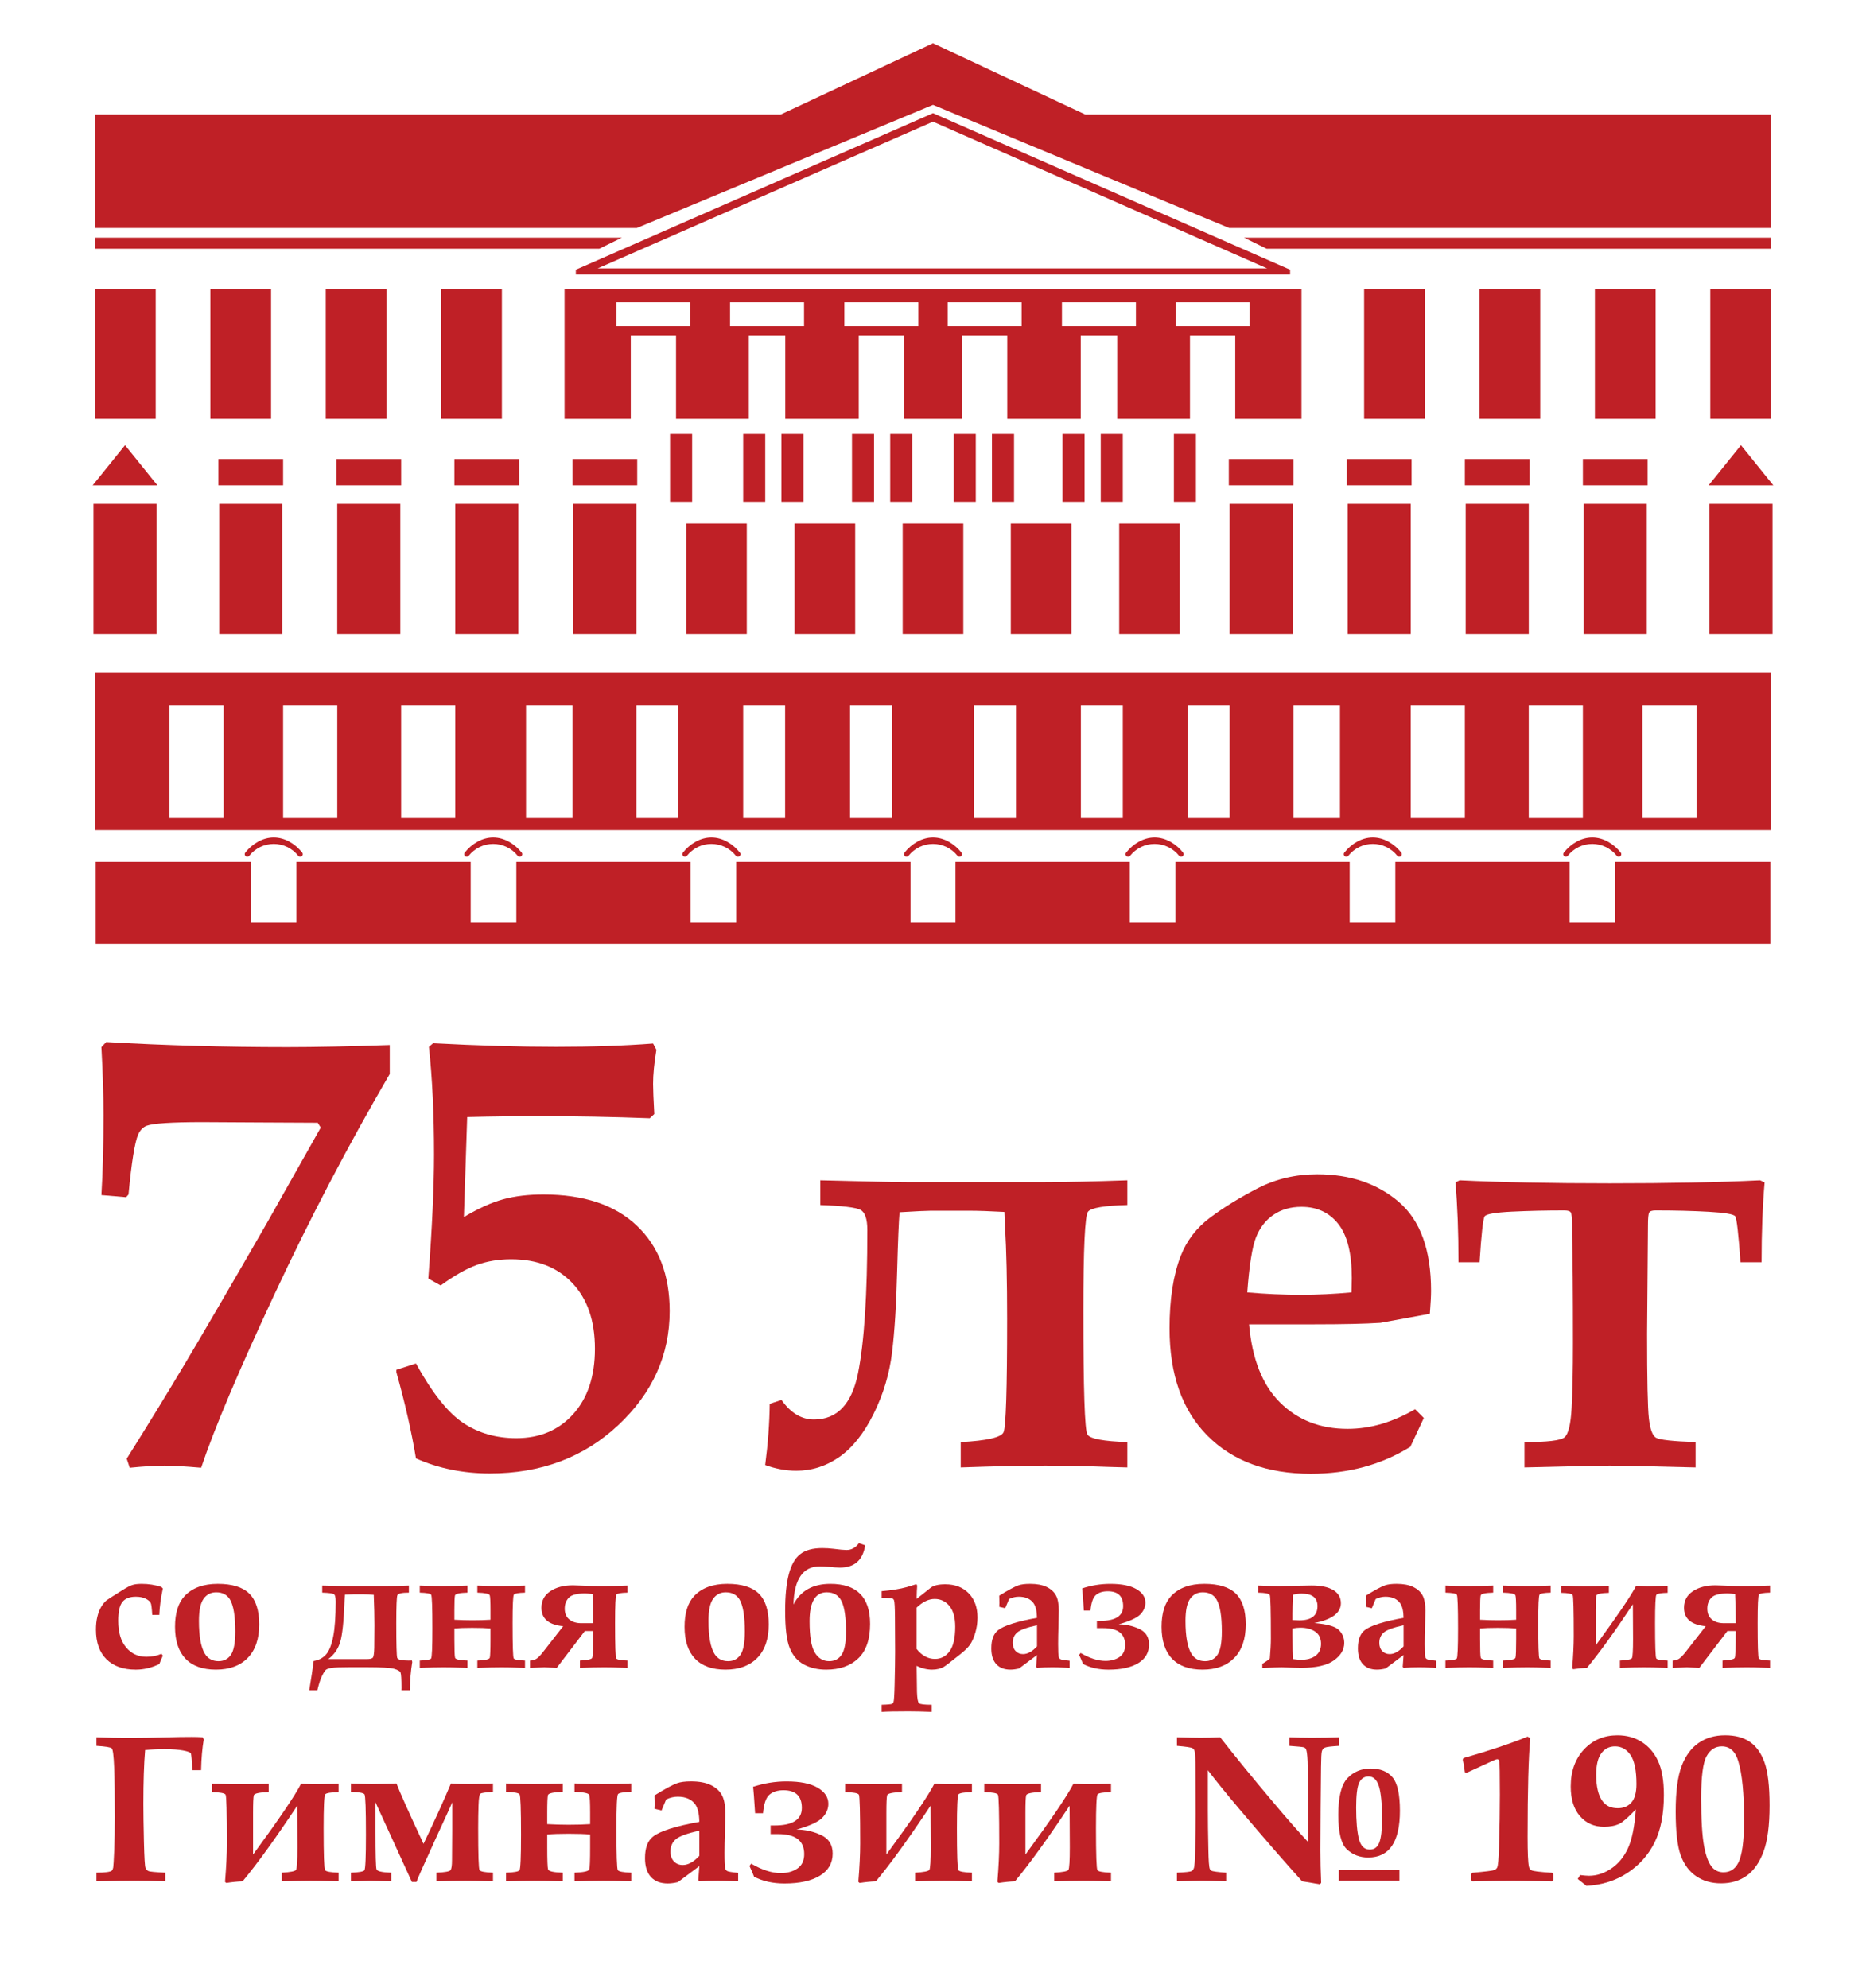
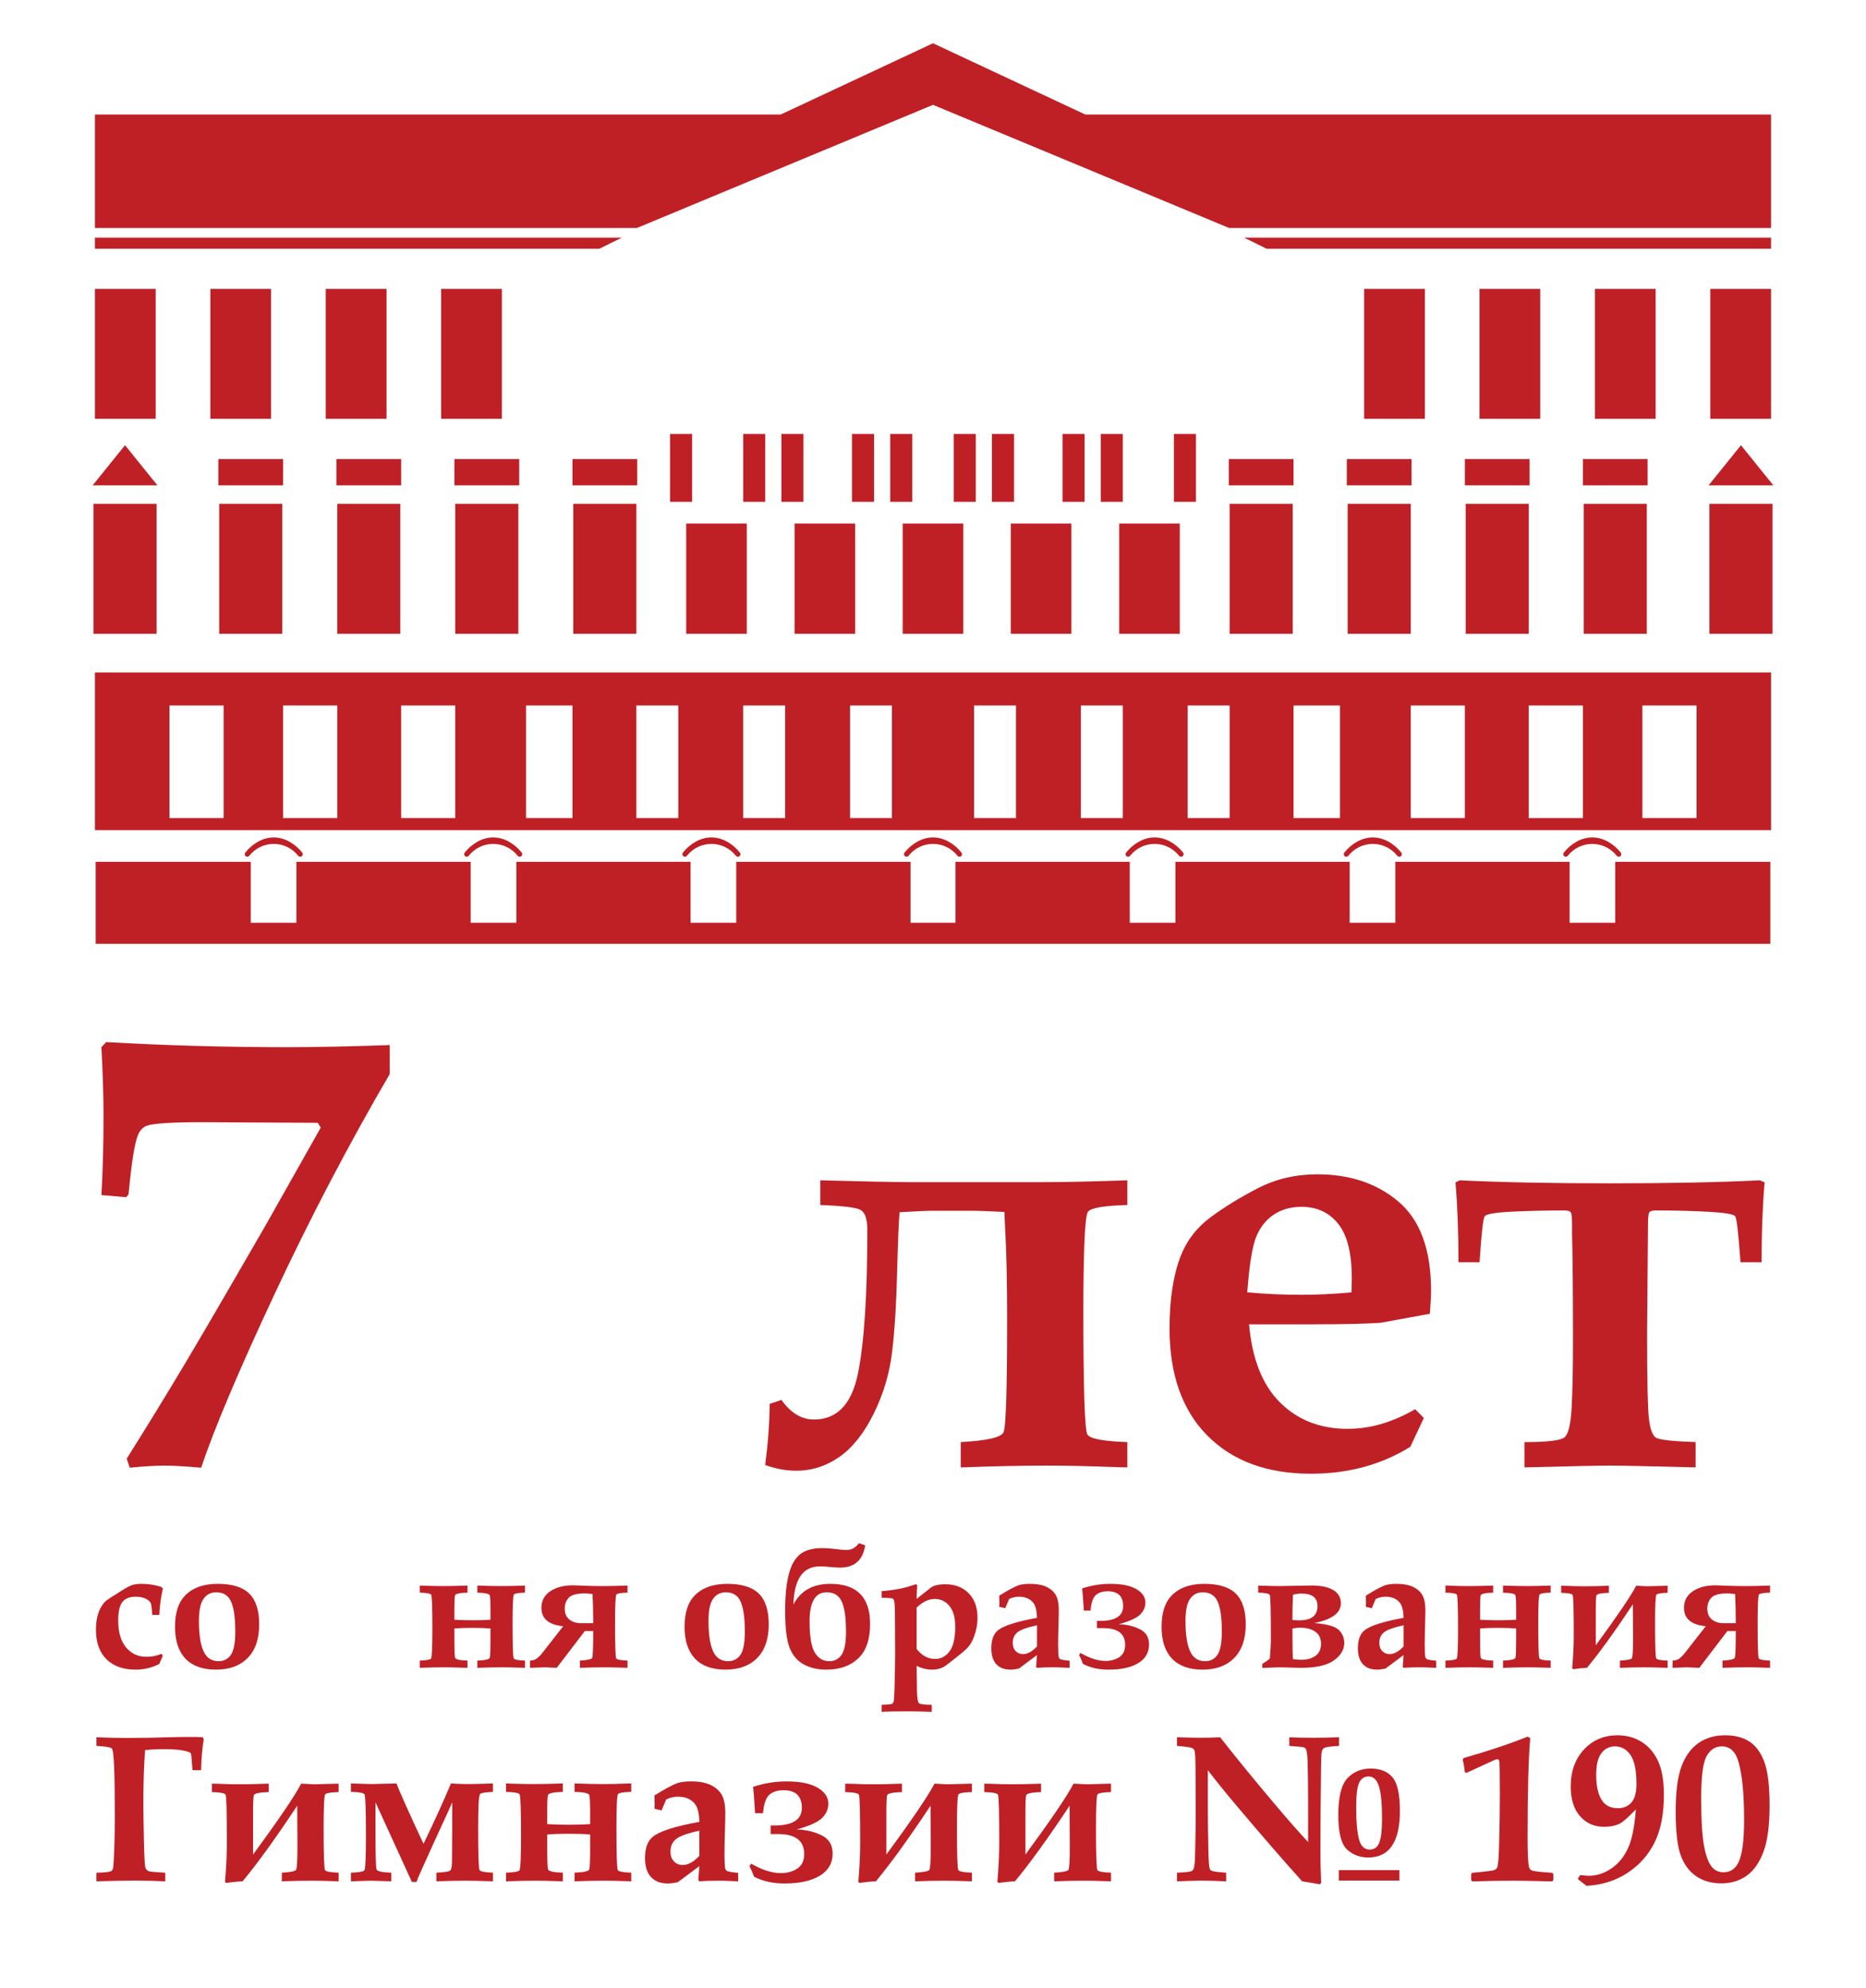
<svg xmlns="http://www.w3.org/2000/svg" version="1.1" id="Слой_1" x="0px" y="0px" width="350px" height="373.004px" viewBox="0 0 350 373.004" enable-background="new 0 0 350 373.004" xml:space="preserve">
  <g>
    <path fill="#BF2026" d="M73.104,196.061v5.429c-7.762,13.309-14.976,27.099-21.645,41.37c-6.668,14.269-11.246,25.1-13.733,32.49   c-3.052-0.264-5.332-0.396-6.838-0.396c-1.695,0-3.881,0.132-6.556,0.396l-0.565-1.695c3.88-6.179,7.507-12.094,10.879-17.746   c3.372-5.65,8.485-14.429,15.343-26.334l10.172-18.028l-0.565-0.904l-11.473-0.057l-10.115-0.057   c-5.803,0-9.307,0.226-10.512,0.678c-0.678,0.264-1.207,0.811-1.583,1.638c-0.641,1.47-1.243,5.219-1.808,11.247l-0.452,0.507   l-4.635-0.395c0.264-4.258,0.396-9.269,0.396-15.033c0-3.692-0.132-7.93-0.396-12.715l0.904-0.96   c11.001,0.641,22.323,0.96,33.965,0.96C59.201,196.456,65.606,196.324,73.104,196.061z" />
-     <path fill="#BF2026" d="M74.347,257.435v-0.453l3.673-1.187c3.052,5.538,6.009,9.26,8.873,11.161   c2.863,1.903,6.178,2.854,9.946,2.854c4.408,0,7.969-1.506,10.682-4.521c2.712-3.014,4.068-7.102,4.068-12.264   c0-5.236-1.413-9.343-4.238-12.319c-2.826-2.976-6.65-4.464-11.473-4.464c-2.298,0-4.427,0.349-6.386,1.045   c-1.96,0.697-4.238,1.987-6.838,3.871l-2.317-1.299c0.715-9.457,1.074-17.199,1.074-23.228c0-7.572-0.321-14.316-0.96-20.231   l0.791-0.678c8.364,0.452,16.068,0.678,23.114,0.678c6.744,0,12.791-0.207,18.141-0.622l0.622,1.187   c-0.416,2.486-0.622,4.615-0.622,6.386c0,1.018,0.075,2.902,0.227,5.652l-0.848,0.792c-6.933-0.264-13.809-0.396-20.627-0.396   c-4.559,0-9.099,0.056-13.62,0.169l-0.621,18.762c2.712-1.619,5.171-2.731,7.375-3.334c2.205-0.603,4.719-0.904,7.544-0.904   c7.573,0,13.412,1.949,17.52,5.849c4.106,3.9,6.16,9.24,6.16,16.023c0,8.25-3.222,15.391-9.664,21.417   c-6.443,6.029-14.467,9.043-24.075,9.043c-2.486,0-4.888-0.236-7.205-0.707c-2.317-0.472-4.531-1.177-6.64-2.119   C77.191,268.587,75.966,263.199,74.347,257.435z" />
    <path fill="#BF2026" d="M143.524,274.84c0.527-4.03,0.81-7.855,0.848-11.473l2.204-0.734c1.733,2.449,3.767,3.674,6.104,3.674   c4.332,0,7.082-2.886,8.25-8.659c1.167-5.772,1.752-14.733,1.752-26.882c0-2.075-0.431-3.337-1.292-3.791   c-0.861-0.453-3.369-0.754-7.524-0.905v-4.635c8.657,0.226,14.058,0.339,16.203,0.339h25.971c3.839,0,8.977-0.113,15.413-0.339   v4.635c-4.333,0.112-6.792,0.527-7.375,1.245c-0.584,0.716-0.875,6.959-0.875,18.729c0,14.6,0.253,22.295,0.762,23.087   c0.509,0.793,3.004,1.265,7.488,1.415v4.748c-0.151,0-1.319-0.033-3.504-0.098c-4.333-0.162-8.308-0.242-11.924-0.242   c-4.145,0-9.419,0.112-15.824,0.34v-4.748c4.897-0.263,7.573-0.876,8.025-1.837c0.452-0.961,0.678-8.053,0.678-21.277   c0-7.158-0.132-12.941-0.396-17.35l-0.113-2.712c-2.713-0.15-4.916-0.226-6.612-0.226h-7.177c-0.792,0-2.75,0.095-5.877,0.283   c-0.151,1.696-0.302,5.332-0.453,10.907c-0.151,6.293-0.471,11.435-0.96,15.428c-0.49,3.995-1.639,7.818-3.448,11.473   c-1.808,3.655-3.947,6.349-6.414,8.081c-2.468,1.732-5.171,2.601-8.11,2.601C147.424,275.915,145.483,275.556,143.524,274.84z" />
    <path fill="#BF2026" d="M265.431,264.375l1.632,1.645l-2.532,5.408c-2.713,1.685-5.625,2.947-8.733,3.789   c-3.109,0.842-6.417,1.264-9.92,1.264c-8.216,0-14.687-2.386-19.417-7.156s-7.094-11.475-7.094-20.111   c0-5.468,0.697-9.994,2.091-13.578c1.13-2.903,2.985-5.316,5.567-7.24c2.58-1.923,5.557-3.753,8.929-5.488   c3.372-1.734,7.074-2.602,11.104-2.602c6.179,0,11.285,1.729,15.315,5.183c4.032,3.454,6.047,9.013,6.047,16.678   c0,0.944-0.076,2.379-0.226,4.304l-9.254,1.696c-2.858,0.189-6.995,0.282-12.412,0.282h-12.243   c0.565,6.499,2.505,11.393,5.822,14.679c3.317,3.288,7.538,4.932,12.663,4.932c2.146,0,4.276-0.312,6.386-0.936   S263.358,265.584,265.431,264.375z M233.946,242.458c3.391,0.302,6.782,0.452,10.173,0.452c2.975,0,6.104-0.15,9.381-0.452   l0.056-2.667c0-4.649-0.848-8.042-2.542-10.179c-1.696-2.136-3.994-3.204-6.895-3.204c-2.035,0-3.787,0.501-5.256,1.502   c-1.47,1.003-2.563,2.411-3.278,4.227C234.869,233.952,234.322,237.392,233.946,242.458z" />
    <path fill="#BF2026" d="M330.414,236.807h-3.955c-0.377-5.35-0.707-8.223-0.99-8.618c-0.281-0.396-1.93-0.679-4.943-0.848   c-3.016-0.17-6.35-0.254-10.004-0.254c-0.641,0-1.037,0.132-1.186,0.395c-0.152,0.264-0.229,1.037-0.229,2.317l-0.168,20.458   c0,8.553,0.113,13.836,0.34,15.853c0.229,2.016,0.674,3.221,1.338,3.616s3.137,0.669,7.422,0.819v4.748   c-8.773-0.228-14.123-0.34-16.051-0.34c-2.004,0-7.354,0.112-16.049,0.34v-4.748c4.256,0,6.752-0.292,7.487-0.876   c0.736-0.584,1.188-2.421,1.357-5.51s0.254-7.14,0.254-12.15c0-9.833-0.057-16.558-0.17-20.176v-2.034   c0-1.28-0.076-2.054-0.225-2.317c-0.152-0.263-0.549-0.395-1.188-0.395c-3.466,0-6.754,0.075-9.862,0.226   c-3.109,0.152-4.813,0.443-5.114,0.876c-0.302,0.433-0.621,3.306-0.96,8.618h-3.956c0-5.614-0.19-10.605-0.566-14.977l0.793-0.396   c7.769,0.377,17.158,0.565,28.171,0.565c11.162,0,20.551-0.188,28.17-0.565l0.85,0.396   C330.602,226.202,330.414,231.193,330.414,236.807z" />
  </g>
  <g>
    <path fill="#BF2026" d="M29.88,302.968h-1.327c-0.077-1.286-0.168-2.025-0.277-2.22c-0.141-0.301-0.457-0.577-0.949-0.826   c-0.492-0.247-1.112-0.371-1.858-0.371c-1.147,0-1.984,0.326-2.509,0.982c-0.525,0.654-0.787,1.832-0.787,3.531   c0,2.155,0.491,3.82,1.474,4.994c0.983,1.175,2.246,1.763,3.791,1.763c0.562,0,1.076-0.049,1.547-0.146   c0.469-0.098,0.898-0.238,1.287-0.423l0.273,0.357c-0.236,0.516-0.455,1.037-0.659,1.563c-0.712,0.354-1.438,0.62-2.179,0.796   c-0.739,0.177-1.488,0.266-2.243,0.266c-2.355,0-4.188-0.651-5.501-1.953c-1.312-1.303-1.968-3.153-1.968-5.552   c0-0.887,0.086-1.688,0.259-2.406c0.173-0.72,0.407-1.33,0.704-1.833c0.297-0.502,0.623-0.91,0.979-1.224   c0.216-0.173,1.145-0.771,2.786-1.799c0.96-0.605,1.659-0.979,2.097-1.118c0.438-0.141,1.022-0.211,1.757-0.211   c0.648,0,1.279,0.049,1.895,0.146c0.616,0.097,1.215,0.243,1.798,0.437l0.275,0.292C30.155,299.815,29.934,301.466,29.88,302.968z" />
    <path fill="#BF2026" d="M32.827,305.194c0-2.561,0.6-4.485,1.798-5.771c1.436-1.524,3.509-2.285,6.218-2.285   c2.699,0,4.669,0.61,5.911,1.831c1.241,1.221,1.862,3.151,1.862,5.787c0,2.712-0.716,4.804-2.146,6.273   c-1.431,1.47-3.42,2.204-5.968,2.204c-2.505,0-4.41-0.686-5.716-2.059C33.48,309.803,32.827,307.81,32.827,305.194z    M37.313,304.082c0,2.88,0.367,4.931,1.102,6.153c0.572,0.941,1.431,1.412,2.574,1.412c1.004,0,1.779-0.4,2.324-1.202   c0.545-0.8,0.817-2.256,0.817-4.366c0-2.9-0.335-4.908-1.004-6.023c-0.55-0.886-1.408-1.331-2.574-1.331   c-1.004,0-1.795,0.406-2.372,1.219C37.602,300.753,37.313,302.133,37.313,304.082z" />
-     <path fill="#BF2026" d="M75.287,317.088l0.016-0.388c0-1.675-0.059-2.649-0.178-2.924c-0.118-0.276-0.531-0.51-1.237-0.705   c-0.707-0.193-2.402-0.291-5.088-0.291h-3.3c-1.672,0-2.77,0.042-3.292,0.13c-0.523,0.086-0.874,0.197-1.052,0.331   c-0.179,0.135-0.421,0.509-0.729,1.118c-0.307,0.609-0.606,1.519-0.897,2.729h-1.522c0.399-2.429,0.675-4.254,0.826-5.474   c0.95-0.151,1.719-0.554,2.309-1.208c0.588-0.653,1.038-1.774,1.352-3.364c0.313-1.59,0.47-3.783,0.47-6.583   c0-0.788-0.115-1.255-0.347-1.396c-0.23-0.14-0.957-0.231-2.18-0.274v-1.328c2.48,0.065,4.028,0.097,4.643,0.097h7.199   c1.101,0,2.572-0.031,4.416-0.097v1.328c-1.295,0-2.013,0.156-2.153,0.471c-0.141,0.313-0.211,2.069-0.211,5.27   c0,3.998,0.06,6.166,0.179,6.502c0.118,0.334,0.842,0.502,2.17,0.502c0.151,0,0.345-0.005,0.583-0.017l0.064,0.292   c-0.27,1.63-0.421,3.39-0.453,5.279H75.287z M61.571,311.258h7.222c0.562,0,0.932-0.08,1.109-0.243   c0.179-0.162,0.278-0.801,0.3-1.918s0.032-2.514,0.032-4.187c0-1.674-0.043-3.578-0.13-5.716c-0.593-0.065-1.23-0.098-1.91-0.098   h-1.846c-0.734,0.032-1.28,0.049-1.636,0.049c-0.044,0.356-0.076,0.81-0.098,1.36c-0.129,3.638-0.392,6.132-0.785,7.48   C63.436,309.337,62.683,310.427,61.571,311.258z" />
    <path fill="#BF2026" d="M85.229,305.51v1.976c0,2.04,0.044,3.214,0.13,3.521s0.863,0.483,2.332,0.526v1.36   c-0.011,0-0.34-0.01-0.988-0.027c-1.284-0.046-2.467-0.07-3.546-0.07c-1.068,0-2.542,0.033-4.421,0.098v-1.36   c1.252-0.043,1.959-0.171,2.121-0.381c0.162-0.211,0.243-2.084,0.243-5.619c0-4.01-0.075-6.128-0.227-6.355   c-0.151-0.227-0.864-0.356-2.138-0.389v-1.328c0.032,0,0.361,0.011,0.988,0.032c1.22,0.044,2.364,0.064,3.433,0.064   c1.241,0,2.753-0.031,4.534-0.097v1.328c-1.49,0.043-2.272,0.217-2.348,0.52c-0.076,0.303-0.114,1.235-0.114,2.794v1.771   c1.134,0.065,2.252,0.098,3.353,0.098c1.35,0,2.488-0.032,3.417-0.098v-1.771c0-1.592-0.046-2.531-0.138-2.818   s-0.867-0.452-2.324-0.495v-1.328c1.778,0.065,3.287,0.097,4.526,0.097c1.109,0,2.581-0.031,4.413-0.097v1.328   c-1.223,0.032-1.917,0.151-2.083,0.356s-0.249,1.994-0.249,5.367c0,4.183,0.072,6.389,0.217,6.616   c0.145,0.227,0.851,0.361,2.115,0.404v1.36c-0.033,0-0.361-0.01-0.986-0.027c-1.25-0.046-2.393-0.07-3.427-0.07   c-1.175,0-2.684,0.033-4.526,0.098v-1.36c1.469-0.054,2.246-0.232,2.332-0.534c0.086-0.303,0.13-1.474,0.13-3.514v-1.976   c-0.853-0.075-1.997-0.114-3.434-0.114C87.173,305.396,86.061,305.435,85.229,305.51z" />
    <path fill="#BF2026" d="M109.692,305.995l-5.265,6.899c-0.012,0-0.228-0.01-0.649-0.027c-0.79-0.046-1.347-0.07-1.671-0.07   l-2.691,0.098v-1.36c0.485-0.01,0.898-0.131,1.238-0.364c0.34-0.232,0.748-0.655,1.223-1.271l3.757-4.811   c-2.721-0.26-4.08-1.414-4.08-3.465c0-1.328,0.555-2.361,1.665-3.101c1.111-0.74,2.524-1.11,4.239-1.11   c0.173,0,1.257,0.038,3.252,0.114c0.355,0.021,1.213,0.031,2.572,0.031c1.11,0,2.583-0.031,4.416-0.097v1.328   c-1.223,0.032-1.917,0.151-2.083,0.356s-0.249,1.994-0.249,5.367c0,4.183,0.072,6.389,0.217,6.616   c0.146,0.227,0.85,0.361,2.115,0.404v1.36c-0.032,0-0.36-0.01-0.984-0.027c-1.248-0.046-2.388-0.07-3.42-0.07   c-1.173,0-2.68,0.033-4.519,0.098v-1.36c1.393-0.075,2.156-0.239,2.292-0.493c0.135-0.254,0.202-1.937,0.202-5.046H109.692z    M111.27,304.522c-0.011-2.386-0.055-4.21-0.13-5.474c-0.715-0.075-1.187-0.113-1.413-0.113c-1.517,0-2.529,0.268-3.037,0.802   c-0.51,0.534-0.764,1.218-0.764,2.048c0,0.887,0.284,1.563,0.853,2.033s1.318,0.704,2.249,0.704H111.27z" />
    <path fill="#BF2026" d="M128.402,305.194c0-2.561,0.599-4.485,1.797-5.771c1.437-1.524,3.509-2.285,6.219-2.285   c2.699,0,4.669,0.61,5.911,1.831c1.241,1.221,1.862,3.151,1.862,5.787c0,2.712-0.716,4.804-2.146,6.273   c-1.431,1.47-3.42,2.204-5.968,2.204c-2.505,0-4.41-0.686-5.716-2.059C129.056,309.803,128.402,307.81,128.402,305.194z    M132.889,304.082c0,2.88,0.366,4.931,1.101,6.153c0.572,0.941,1.43,1.412,2.575,1.412c1.004,0,1.778-0.4,2.323-1.202   c0.545-0.8,0.818-2.256,0.818-4.366c0-2.9-0.335-4.908-1.005-6.023c-0.551-0.886-1.409-1.331-2.574-1.331   c-1.004,0-1.795,0.406-2.372,1.219C133.177,300.753,132.889,302.133,132.889,304.082z" />
    <path fill="#BF2026" d="M161.113,289.51l1.166,0.404c-0.432,2.786-2.008,4.179-4.729,4.179c-0.507,0-1.236-0.049-2.186-0.146   c-0.573-0.054-1.107-0.08-1.604-0.08c-3.152,0-4.799,2.382-4.939,7.146c1.339-2.583,3.649-3.874,6.932-3.874   c4.966,0,7.448,2.507,7.448,7.521c0,2.907-0.742,5.064-2.227,6.468c-1.484,1.405-3.484,2.107-6,2.107   c-1.587,0-2.981-0.321-4.186-0.964s-2.092-1.672-2.664-3.087c-0.572-1.416-0.858-3.733-0.858-6.953   c0-2.819,0.224-5.101,0.672-6.846c0.447-1.744,1.153-3.007,2.119-3.784c0.965-0.777,2.353-1.167,4.165-1.167   c0.689,0,1.391,0.043,2.103,0.13c1.175,0.151,1.994,0.227,2.458,0.227C159.701,290.79,160.478,290.364,161.113,289.51z    M155.073,298.724c-2.148,0-3.223,1.813-3.223,5.438c0,2.836,0.326,4.792,0.979,5.868c0.653,1.078,1.552,1.616,2.696,1.616   c1.025,0,1.809-0.411,2.349-1.233c0.539-0.822,0.81-2.256,0.81-4.302c0-2.598-0.267-4.479-0.802-5.642   C157.349,299.306,156.412,298.724,155.073,298.724z" />
    <path fill="#BF2026" d="M165.372,299.761v-1.247c1.896-0.163,3.463-0.417,4.701-0.762l1.729-0.533c0.151,0,0.227,0.126,0.227,0.376   c0,0.211-0.019,0.505-0.056,0.882l-0.042,1.479l2.623-2.073c0.551-0.441,1.469-0.663,2.753-0.663c1.825,0,3.288,0.564,4.39,1.693   c1.101,1.129,1.651,2.65,1.651,4.563c0,0.963-0.138,1.908-0.413,2.838s-0.603,1.669-0.979,2.221   c-0.378,0.551-1.042,1.193-1.992,1.929c-1.63,1.308-2.602,2.053-2.914,2.237c-0.615,0.356-1.355,0.534-2.219,0.534   c-0.486,0-0.973-0.06-1.458-0.177s-0.966-0.294-1.441-0.529l0.065,4.924c0.042,1.184,0.167,1.875,0.372,2.075   c0.205,0.198,1.004,0.298,2.396,0.298v1.327c-1.673-0.063-3.131-0.097-4.372-0.097c-2.375,0-4.049,0.033-5.021,0.097v-1.327   c1.145-0.032,1.803-0.098,1.976-0.194c0.108-0.064,0.189-0.167,0.243-0.308c0.098-0.26,0.167-1.365,0.211-3.32   c0.064-2.74,0.097-4.781,0.097-6.12l-0.032-6.43c-0.011-1.889-0.07-2.968-0.178-3.238c-0.055-0.14-0.135-0.243-0.243-0.307   C167.251,299.81,166.56,299.761,165.372,299.761z M171.931,309.358c0.486,0.618,1.015,1.084,1.587,1.396   c0.572,0.314,1.193,0.472,1.862,0.472c1.112,0,2.021-0.477,2.729-1.429c0.706-0.953,1.06-2.491,1.06-4.612   c0-1.711-0.361-3.008-1.084-3.89c-0.724-0.883-1.647-1.324-2.77-1.324c-0.562,0-1.126,0.135-1.692,0.406   c-0.566,0.271-1.131,0.676-1.692,1.219V309.358z" />
    <path fill="#BF2026" d="M200.627,311.566v1.328l-1.251-0.049c-0.66-0.032-1.32-0.049-1.98-0.049c-1.018,0-1.98,0.033-2.89,0.098   l-0.163-0.177l0.162-2.221l-3.378,2.528c-0.604,0.14-1.137,0.209-1.601,0.209c-1.142,0-2.025-0.34-2.65-1.02   c-0.625-0.681-0.938-1.674-0.938-2.979c0-1.609,0.426-2.743,1.276-3.401c1.1-0.863,3.529-1.636,7.29-2.315   c-0.021-1.279-0.242-2.206-0.662-2.78c-0.592-0.791-1.507-1.187-2.745-1.187c-0.291,0-0.59,0.034-0.896,0.104   s-0.616,0.181-0.929,0.332l-0.728,1.732l-1.116-0.274l0.032-0.729l-0.017-0.712l-0.016-0.647c1.651-1.026,2.839-1.669,3.563-1.928   c0.528-0.194,1.263-0.291,2.202-0.291c1.273,0,2.311,0.191,3.109,0.576c0.799,0.383,1.382,0.906,1.749,1.565   c0.367,0.66,0.551,1.623,0.551,2.889c0,0.53-0.022,1.478-0.065,2.841c-0.043,1.407-0.064,2.537-0.064,3.392   c0,1.353,0.037,2.176,0.113,2.468c0.043,0.173,0.148,0.308,0.315,0.406C199.068,311.372,199.644,311.469,200.627,311.566z    M194.505,304.911c-1.894,0.411-3.125,0.859-3.695,1.341c-0.569,0.481-0.854,1.128-0.854,1.94c0,0.66,0.183,1.18,0.548,1.559   c0.366,0.38,0.829,0.568,1.389,0.568c0.849,0,1.721-0.481,2.613-1.444V304.911z" />
    <path fill="#BF2026" d="M203.136,312.166c-0.205-0.539-0.447-1.106-0.729-1.7l0.275-0.356c1.713,0.993,3.265,1.489,4.654,1.489   c1.046,0,1.924-0.243,2.636-0.729c0.71-0.487,1.066-1.245,1.066-2.274c0-2.1-1.367-3.149-4.101-3.149h-1.195v-1.359h0.617   c2.871,0,4.306-0.923,4.306-2.77c0-1.856-0.964-2.785-2.89-2.785c-0.941,0-1.684,0.234-2.225,0.705   c-0.541,0.469-0.877,1.442-1.007,2.922h-1.247c-0.151-2.386-0.259-3.773-0.323-4.162c1.727-0.571,3.486-0.857,5.279-0.857   c2.137,0,3.771,0.329,4.898,0.987c1.127,0.658,1.692,1.506,1.692,2.543c0,0.809-0.318,1.544-0.956,2.202   c-0.637,0.658-1.991,1.279-4.064,1.861c1.339,0,2.623,0.284,3.854,0.853c1.23,0.567,1.846,1.544,1.846,2.929   c0,1.504-0.67,2.666-2.008,3.488c-1.339,0.821-3.207,1.232-5.604,1.232C206.089,313.234,204.496,312.878,203.136,312.166z" />
    <path fill="#BF2026" d="M217.872,305.194c0-2.561,0.6-4.485,1.798-5.771c1.437-1.524,3.509-2.285,6.219-2.285   c2.699,0,4.669,0.61,5.911,1.831c1.24,1.221,1.861,3.151,1.861,5.787c0,2.712-0.715,4.804-2.146,6.273s-3.42,2.204-5.968,2.204   c-2.504,0-4.409-0.686-5.716-2.059C218.525,309.803,217.872,307.81,217.872,305.194z M222.358,304.082   c0,2.88,0.366,4.931,1.101,6.153c0.573,0.941,1.431,1.412,2.575,1.412c1.004,0,1.778-0.4,2.324-1.202   c0.545-0.8,0.817-2.256,0.817-4.366c0-2.9-0.335-4.908-1.004-6.023c-0.551-0.886-1.409-1.331-2.575-1.331   c-1.003,0-1.795,0.406-2.372,1.219C222.647,300.753,222.358,302.133,222.358,304.082z" />
    <path fill="#BF2026" d="M235.993,298.79v-1.328c1.943,0.065,3.261,0.097,3.951,0.097l6.072-0.112c1.771,0,3.129,0.289,4.072,0.866   c0.945,0.577,1.418,1.395,1.418,2.453c0,1.825-1.662,3.065-4.988,3.725c2.387,0.194,3.92,0.627,4.6,1.298s1.02,1.488,1.02,2.45   c0,1.243-0.646,2.331-1.942,3.262c-1.296,0.93-3.336,1.395-6.122,1.395c-0.518,0-1.047-0.011-1.586-0.032   c-1.296-0.043-1.987-0.065-2.073-0.065c-0.594,0-1.809,0.038-3.644,0.114v-0.762c0.647-0.39,1.117-0.726,1.408-1.006   c0.13-1.494,0.195-2.743,0.195-3.751c0-5.205-0.07-7.932-0.211-8.181S237.299,298.822,235.993,298.79z M242.52,299.178   c-0.064,1.662-0.098,2.84-0.098,3.531v1.229c0.529,0.032,0.956,0.049,1.279,0.049c2.277,0,3.417-0.892,3.417-2.672   c0-1.565-0.993-2.349-2.979-2.349C243.588,298.967,243.048,299.038,242.52,299.178z M242.422,305.51v1.363   c0,2.242,0.033,3.703,0.098,4.385c0.647,0.087,1.166,0.13,1.554,0.13c1.091,0,1.982-0.252,2.673-0.755   c0.69-0.504,1.035-1.253,1.035-2.249c0-1.018-0.361-1.775-1.083-2.272c-0.725-0.499-1.658-0.748-2.802-0.748   C243.518,305.364,243.026,305.413,242.422,305.51z" />
    <path fill="#BF2026" d="M269.386,311.566v1.328l-1.252-0.049c-0.659-0.032-1.319-0.049-1.979-0.049   c-1.019,0-1.981,0.033-2.89,0.098l-0.163-0.177l0.161-2.221l-3.377,2.528c-0.604,0.14-1.138,0.209-1.601,0.209   c-1.142,0-2.025-0.34-2.65-1.02c-0.626-0.681-0.938-1.674-0.938-2.979c0-1.609,0.427-2.743,1.277-3.401   c1.1-0.863,3.529-1.636,7.289-2.315c-0.021-1.279-0.242-2.206-0.661-2.78c-0.593-0.791-1.508-1.187-2.746-1.187   c-0.29,0-0.589,0.034-0.896,0.104s-0.617,0.181-0.93,0.332l-0.727,1.732l-1.117-0.274l0.033-0.729l-0.017-0.712l-0.017-0.647   c1.652-1.026,2.84-1.669,3.563-1.928c0.528-0.194,1.263-0.291,2.201-0.291c1.275,0,2.311,0.191,3.109,0.576   c0.8,0.383,1.383,0.906,1.75,1.565c0.366,0.66,0.55,1.623,0.55,2.889c0,0.53-0.022,1.478-0.065,2.841   c-0.043,1.407-0.063,2.537-0.063,3.392c0,1.353,0.037,2.176,0.112,2.468c0.043,0.173,0.148,0.308,0.315,0.406   C267.827,311.372,268.402,311.469,269.386,311.566z M263.263,304.911c-1.892,0.411-3.124,0.859-3.694,1.341   s-0.855,1.128-0.855,1.94c0,0.66,0.183,1.18,0.549,1.559c0.365,0.38,0.829,0.568,1.389,0.568c0.849,0,1.72-0.481,2.612-1.444   V304.911z" />
    <path fill="#BF2026" d="M277.611,305.51v1.976c0,2.04,0.043,3.214,0.13,3.521c0.086,0.308,0.862,0.483,2.331,0.526v1.36   c-0.011,0-0.34-0.01-0.987-0.027c-1.285-0.046-2.468-0.07-3.546-0.07c-1.069,0-2.543,0.033-4.422,0.098v-1.36   c1.252-0.043,1.959-0.171,2.122-0.381c0.161-0.211,0.242-2.084,0.242-5.619c0-4.01-0.075-6.128-0.226-6.355   c-0.151-0.227-0.864-0.356-2.139-0.389v-1.328c0.033,0,0.362,0.011,0.988,0.032c1.22,0.044,2.364,0.064,3.434,0.064   c1.24,0,2.752-0.031,4.533-0.097v1.328c-1.489,0.043-2.272,0.217-2.348,0.52s-0.113,1.235-0.113,2.794v1.771   c1.133,0.065,2.25,0.098,3.352,0.098c1.349,0,2.488-0.032,3.417-0.098v-1.771c0-1.592-0.047-2.531-0.138-2.818   s-0.866-0.452-2.323-0.495v-1.328c1.778,0.065,3.286,0.097,4.525,0.097c1.11,0,2.581-0.031,4.413-0.097v1.328   c-1.223,0.032-1.916,0.151-2.083,0.356c-0.166,0.205-0.249,1.994-0.249,5.367c0,4.183,0.072,6.389,0.218,6.616   c0.146,0.227,0.849,0.361,2.114,0.404v1.36c-0.032,0-0.361-0.01-0.986-0.027c-1.25-0.046-2.393-0.07-3.427-0.07   c-1.175,0-2.683,0.033-4.525,0.098v-1.36c1.468-0.054,2.245-0.232,2.331-0.534c0.087-0.303,0.13-1.474,0.13-3.514v-1.976   c-0.854-0.075-1.997-0.114-3.433-0.114C279.555,305.396,278.442,305.435,277.611,305.51z" />
    <path fill="#BF2026" d="M306.89,297.494l2.089,0.098l3.821-0.098v1.328c-1.241,0.032-1.946,0.15-2.112,0.356   c-0.168,0.205-0.251,1.989-0.251,5.353c0,4.173,0.075,6.373,0.226,6.599c0.151,0.227,0.864,0.361,2.138,0.404v1.36   c-0.032,0-0.361-0.01-0.987-0.027c-1.253-0.046-2.397-0.07-3.433-0.07c-1.188,0-2.7,0.033-4.535,0.098v-1.36   c1.35-0.075,2.098-0.224,2.243-0.444s0.219-1.42,0.219-3.6l-0.033-6.518c-3.433,5.177-6.305,9.15-8.614,11.922   c-0.811,0.033-1.669,0.119-2.575,0.259l-0.194-0.178c0.194-2.34,0.292-4.361,0.292-6.065c0-4.874-0.068-7.433-0.203-7.674   c-0.135-0.244-0.854-0.382-2.16-0.414v-1.328l0.986,0.02c1.199,0.052,2.343,0.078,3.434,0.078c1.283,0,2.796-0.033,4.534-0.098   v1.328c-1.49,0.044-2.273,0.216-2.349,0.518c-0.076,0.302-0.112,1.229-0.112,2.782v6.551   C303.381,303.128,305.907,299.403,306.89,297.494z" />
    <path fill="#BF2026" d="M323.999,305.995l-5.265,6.899c-0.012,0-0.228-0.01-0.649-0.027c-0.789-0.046-1.346-0.07-1.67-0.07   l-2.692,0.098v-1.36c0.485-0.01,0.899-0.131,1.238-0.364c0.34-0.232,0.748-0.655,1.223-1.271l3.758-4.811   c-2.721-0.26-4.081-1.414-4.081-3.465c0-1.328,0.556-2.361,1.666-3.101c1.111-0.74,2.524-1.11,4.239-1.11   c0.172,0,1.257,0.038,3.251,0.114c0.355,0.021,1.213,0.031,2.572,0.031c1.11,0,2.583-0.031,4.417-0.097v1.328   c-1.223,0.032-1.917,0.151-2.083,0.356c-0.167,0.205-0.249,1.994-0.249,5.367c0,4.183,0.072,6.389,0.217,6.616   c0.145,0.227,0.85,0.361,2.115,0.404v1.36c-0.033,0-0.36-0.01-0.984-0.027c-1.248-0.046-2.389-0.07-3.421-0.07   c-1.173,0-2.679,0.033-4.518,0.098v-1.36c1.392-0.075,2.155-0.239,2.292-0.493c0.135-0.254,0.202-1.937,0.202-5.046H323.999z    M325.577,304.522c-0.012-2.386-0.055-4.21-0.132-5.474c-0.713-0.075-1.185-0.113-1.411-0.113c-1.517,0-2.528,0.268-3.038,0.802   s-0.763,1.218-0.763,2.048c0,0.887,0.283,1.563,0.852,2.033s1.318,0.704,2.25,0.704H325.577z" />
  </g>
  <g>
    <path fill="#BF2026" d="M18.087,352.946v-1.619c0.783,0,1.438-0.035,1.965-0.105c0.526-0.071,0.845-0.174,0.953-0.308   c0.109-0.136,0.187-0.332,0.231-0.589c0.045-0.258,0.105-1.305,0.184-3.143c0.076-1.839,0.115-3.928,0.115-6.266   c0-4.088-0.042-7.208-0.125-9.361c-0.084-2.153-0.234-3.337-0.453-3.549c-0.219-0.211-1.175-0.368-2.87-0.471v-1.619   c2.055,0.091,4.014,0.135,5.876,0.135c2.299,0,4.751-0.04,7.358-0.122c1.683-0.047,3.211-0.071,4.586-0.071   c0.771,0,1.477,0.021,2.118,0.059l0.193,0.424c-0.283,1.605-0.45,3.526-0.501,5.76H36.1c-0.116-1.823-0.209-2.854-0.279-3.091   c-0.071-0.238-0.566-0.44-1.483-0.607c-0.918-0.167-2.059-0.25-3.42-0.25c-1.336,0-2.568,0.057-3.698,0.173   c-0.219,2.544-0.328,5.908-0.328,10.095c0,1.721,0.035,4.088,0.105,7.1c0.071,3.012,0.171,4.655,0.3,4.931   c0.128,0.276,0.314,0.47,0.558,0.579c0.244,0.108,1.291,0.208,3.141,0.298v1.619c-1.9-0.091-3.827-0.135-5.779-0.135   C23.545,352.811,21.169,352.855,18.087,352.946z" />
    <path fill="#BF2026" d="M56.481,334.625l2.485,0.115l4.547-0.115v1.58c-1.477,0.038-2.315,0.179-2.514,0.423   c-0.2,0.244-0.299,2.367-0.299,6.368c0,4.965,0.09,7.581,0.27,7.85c0.18,0.271,1.027,0.431,2.543,0.481v1.619   c-0.038,0-0.431-0.012-1.175-0.034c-1.49-0.055-2.852-0.081-4.085-0.081c-1.412,0-3.211,0.038-5.394,0.115v-1.619   c1.605-0.09,2.494-0.266,2.668-0.529c0.173-0.263,0.26-1.689,0.26-4.28l-0.038-7.755c-4.085,6.158-7.501,10.887-10.249,14.184   c-0.964,0.038-1.984,0.141-3.063,0.308l-0.231-0.211c0.231-2.784,0.348-5.189,0.348-7.217c0-5.798-0.081-8.842-0.241-9.131   c-0.161-0.289-1.019-0.452-2.572-0.49v-1.58l1.176,0.023c1.425,0.062,2.787,0.092,4.084,0.092c1.528,0,3.326-0.038,5.394-0.115   v1.58c-1.771,0.051-2.703,0.257-2.793,0.616c-0.09,0.358-0.135,1.462-0.135,3.309v7.793   C52.308,341.329,55.313,336.895,56.481,334.625z" />
    <path fill="#BF2026" d="M65.825,352.946v-1.619c1.49-0.051,2.331-0.201,2.523-0.453c0.192-0.251,0.289-2.479,0.289-6.684   c0-4.771-0.09-7.291-0.27-7.561c-0.18-0.271-1.027-0.425-2.543-0.464v-1.58c0.077,0,0.469,0.014,1.176,0.039   c1.375,0.052,2.274,0.077,2.698,0.077l4.666-0.116c0.591,1.567,2.282,5.343,5.073,11.328c1.967-4.071,3.685-7.847,5.15-11.328   c1.061,0.077,2.166,0.116,3.317,0.116c0.677,0,2.197-0.039,4.563-0.116v1.58c-1.403,0.077-2.194,0.196-2.373,0.357   c-0.178,0.161-0.29,0.881-0.335,2.16c-0.044,1.279-0.066,2.71-0.066,4.291c0,4.978,0.086,7.602,0.259,7.871   c0.172,0.27,1.011,0.431,2.516,0.481v1.619c-0.038,0-0.429-0.012-1.171-0.034c-1.485-0.055-2.842-0.081-4.069-0.081   c-1.396,0-3.187,0.038-5.375,0.115v-1.619c1.605-0.063,2.495-0.228,2.668-0.49c0.174-0.264,0.261-0.884,0.261-1.86l0.038-5.51   v-5.336c-0.013,0.104-1.055,2.393-3.125,6.868c-2.289,5.003-3.479,7.69-3.568,8.063h-0.869L70.43,338.13v5.336   c0,4.458,0.063,6.869,0.192,7.233c0.128,0.367,1.053,0.576,2.774,0.627v1.619c-0.09,0-0.481-0.012-1.176-0.034   c-1.374-0.055-2.26-0.081-2.658-0.081L65.825,352.946z" />
    <path fill="#BF2026" d="M102.641,344.162v2.35c0,2.427,0.051,3.824,0.154,4.188c0.103,0.367,1.026,0.576,2.774,0.627v1.619   c-0.014,0-0.405-0.012-1.176-0.034c-1.528-0.055-2.935-0.081-4.22-0.081c-1.271,0-3.023,0.038-5.259,0.115v-1.619   c1.49-0.051,2.331-0.201,2.524-0.453c0.192-0.251,0.288-2.479,0.288-6.684c0-4.771-0.09-7.291-0.27-7.561   c-0.18-0.271-1.028-0.425-2.543-0.464v-1.58c0.038,0,0.431,0.014,1.176,0.039c1.451,0.052,2.813,0.077,4.083,0.077   c1.478,0,3.276-0.039,5.396-0.116v1.58c-1.773,0.053-2.704,0.258-2.794,0.618s-0.135,1.469-0.135,3.323v2.107   c1.348,0.077,2.678,0.116,3.987,0.116c1.605,0,2.961-0.039,4.065-0.116v-2.107c0-1.893-0.055-3.012-0.164-3.352   c-0.109-0.342-1.03-0.537-2.764-0.59v-1.58c2.114,0.077,3.909,0.116,5.384,0.116c1.32,0,3.07-0.039,5.25-0.116v1.58   c-1.454,0.039-2.28,0.181-2.478,0.424c-0.198,0.245-0.297,2.374-0.297,6.385c0,4.978,0.087,7.602,0.258,7.871   c0.173,0.27,1.012,0.431,2.517,0.481v1.619c-0.039,0-0.43-0.012-1.173-0.034c-1.487-0.055-2.847-0.081-4.077-0.081   c-1.397,0-3.192,0.038-5.384,0.115v-1.619c1.746-0.063,2.671-0.275,2.773-0.636c0.103-0.359,0.154-1.753,0.154-4.18v-2.35   c-1.015-0.091-2.376-0.136-4.084-0.136C104.952,344.026,103.63,344.071,102.641,344.162z" />
    <path fill="#BF2026" d="M138.454,351.365v1.581l-1.487-0.058c-0.785-0.039-1.571-0.058-2.356-0.058   c-1.21,0-2.356,0.038-3.438,0.115l-0.193-0.212l0.192-2.641l-4.019,3.008c-0.718,0.166-1.353,0.249-1.903,0.249   c-1.359,0-2.41-0.404-3.154-1.215c-0.743-0.809-1.114-1.989-1.114-3.544c0-1.913,0.506-3.262,1.519-4.046   c1.308-1.026,4.198-1.945,8.672-2.754c-0.026-1.521-0.288-2.625-0.787-3.308c-0.705-0.942-1.794-1.413-3.267-1.413   c-0.346,0-0.702,0.042-1.066,0.126c-0.365,0.083-0.733,0.215-1.104,0.396l-0.865,2.061l-1.329-0.328l0.038-0.866l-0.019-0.849   l-0.02-0.771c1.966-1.22,3.378-1.983,4.238-2.292c0.629-0.231,1.503-0.347,2.62-0.347c1.516,0,2.748,0.229,3.699,0.685   c0.95,0.458,1.644,1.08,2.08,1.863c0.437,0.786,0.655,1.932,0.655,3.438c0,0.631-0.026,1.758-0.077,3.379   c-0.051,1.674-0.077,3.019-0.077,4.035c0,1.609,0.045,2.588,0.135,2.936c0.052,0.205,0.177,0.366,0.376,0.482   S137.285,351.25,138.454,351.365z M131.172,343.448c-2.252,0.489-3.718,1.021-4.396,1.594c-0.679,0.573-1.018,1.344-1.018,2.31   c0,0.785,0.218,1.404,0.652,1.855c0.436,0.451,0.985,0.676,1.651,0.676c1.011,0,2.048-0.573,3.109-1.72V343.448z" />
    <path fill="#BF2026" d="M141.44,352.078c-0.244-0.642-0.533-1.316-0.867-2.022l0.327-0.423c2.038,1.181,3.884,1.771,5.538,1.771   c1.243,0,2.288-0.289,3.134-0.869c0.846-0.579,1.27-1.479,1.27-2.704c0-2.498-1.626-3.747-4.878-3.747h-1.422v-1.618h0.734   c3.415,0,5.122-1.098,5.122-3.295c0-2.208-1.146-3.313-3.438-3.313c-1.12,0-2.002,0.279-2.646,0.838   c-0.644,0.559-1.043,1.719-1.197,3.479h-1.483c-0.18-2.84-0.308-4.489-0.385-4.951c2.055-0.682,4.147-1.021,6.279-1.021   c2.544,0,4.486,0.393,5.828,1.176c1.342,0.782,2.014,1.791,2.014,3.024c0,0.963-0.38,1.836-1.137,2.62   c-0.758,0.783-2.37,1.521-4.836,2.216c1.593,0,3.121,0.337,4.585,1.013c1.465,0.675,2.196,1.837,2.196,3.482   c0,1.79-0.797,3.174-2.389,4.151c-1.593,0.978-3.814,1.467-6.666,1.467C144.952,353.35,143.059,352.926,141.44,352.078z" />
    <path fill="#BF2026" d="M175.27,334.625l2.485,0.115l4.546-0.115v1.58c-1.478,0.038-2.314,0.179-2.514,0.423   s-0.299,2.367-0.299,6.368c0,4.965,0.09,7.581,0.27,7.85c0.18,0.271,1.027,0.431,2.543,0.481v1.619   c-0.038,0-0.43-0.012-1.175-0.034c-1.49-0.055-2.852-0.081-4.084-0.081c-1.413,0-3.211,0.038-5.395,0.115v-1.619   c1.605-0.09,2.495-0.266,2.669-0.529c0.172-0.263,0.26-1.689,0.26-4.28l-0.039-7.755c-4.084,6.158-7.5,10.887-10.249,14.184   c-0.963,0.038-1.984,0.141-3.063,0.308l-0.231-0.211c0.231-2.784,0.347-5.189,0.347-7.217c0-5.798-0.08-8.842-0.241-9.131   c-0.16-0.289-1.018-0.452-2.571-0.49v-1.58l1.175,0.023c1.426,0.062,2.787,0.092,4.085,0.092c1.527,0,3.326-0.038,5.394-0.115v1.58   c-1.772,0.051-2.704,0.257-2.793,0.616c-0.09,0.358-0.136,1.462-0.136,3.309v7.793C171.096,341.329,174.101,336.895,175.27,334.625   z" />
    <path fill="#BF2026" d="M201.354,334.625l2.484,0.115l4.547-0.115v1.58c-1.478,0.038-2.314,0.179-2.515,0.423   c-0.198,0.244-0.298,2.367-0.298,6.368c0,4.965,0.09,7.581,0.27,7.85c0.18,0.271,1.027,0.431,2.543,0.481v1.619   c-0.038,0-0.431-0.012-1.175-0.034c-1.49-0.055-2.852-0.081-4.085-0.081c-1.412,0-3.211,0.038-5.394,0.115v-1.619   c1.604-0.09,2.494-0.266,2.668-0.529c0.173-0.263,0.261-1.689,0.261-4.28l-0.039-7.755c-4.084,6.158-7.5,10.887-10.249,14.184   c-0.963,0.038-1.984,0.141-3.063,0.308l-0.231-0.211c0.231-2.784,0.347-5.189,0.347-7.217c0-5.798-0.08-8.842-0.241-9.131   c-0.16-0.289-1.018-0.452-2.572-0.49v-1.58l1.176,0.023c1.426,0.062,2.787,0.092,4.084,0.092c1.528,0,3.326-0.038,5.394-0.115v1.58   c-1.771,0.051-2.703,0.257-2.793,0.616c-0.09,0.358-0.135,1.462-0.135,3.309v7.793C197.18,341.329,200.186,336.895,201.354,334.625   z" />
    <path fill="#BF2026" d="M220.754,352.946v-1.619c1.566-0.063,2.485-0.167,2.755-0.309c0.18-0.103,0.314-0.27,0.404-0.5   c0.142-0.309,0.229-1.393,0.263-3.256c0.069-3.083,0.104-5.406,0.104-6.975l-0.038-8.147c0-2.158-0.071-3.404-0.211-3.738   c-0.077-0.193-0.197-0.334-0.364-0.424c-0.256-0.153-1.227-0.302-2.912-0.442v-1.619c2.008,0.064,3.494,0.097,4.46,0.097   c1.068,0,2.281-0.032,3.641-0.097c2.967,3.785,6.319,7.89,10.059,12.317c2.489,2.962,4.637,5.407,6.442,7.338v-7.647   c0-2.896-0.033-5.394-0.096-7.493c-0.053-1.248-0.155-2.015-0.31-2.297c-0.077-0.154-0.218-0.265-0.424-0.329   c-0.205-0.064-1.104-0.155-2.696-0.27v-1.619c1.396,0.064,2.787,0.097,4.171,0.097c1.897,0,3.614-0.032,5.152-0.097v1.619   c-1.43,0.089-2.291,0.192-2.586,0.308c-0.166,0.063-0.3,0.154-0.402,0.269c-0.103,0.117-0.179,0.265-0.23,0.444   c-0.089,0.309-0.141,1.298-0.156,2.966l-0.073,7.706l-0.039,7.765c0,2.08,0.045,4.16,0.136,6.241l-0.252,0.271   c-1.562-0.283-2.664-0.469-3.31-0.559c-3.302-3.657-7.29-8.252-11.965-13.784c-2.364-2.796-4.271-5.152-5.723-7.063v7.487   c0,2.04,0.032,4.497,0.097,7.372c0.038,2.117,0.128,3.337,0.269,3.657c0.051,0.142,0.147,0.251,0.289,0.327   c0.244,0.142,1.169,0.27,2.775,0.385v1.619c-2.073-0.091-3.557-0.135-4.452-0.135C224.789,352.811,223.196,352.855,220.754,352.946   z M257.088,331.792c1.811,0,3.179,0.549,4.103,1.647c0.925,1.098,1.387,3.189,1.387,6.271c0,5.844-1.983,8.766-5.953,8.766   c-1.554,0-2.876-0.501-3.968-1.503c-1.092-1.001-1.637-3.159-1.637-6.473c0-3.391,0.57-5.689,1.714-6.896   C253.877,332.396,255.328,331.792,257.088,331.792z M251.115,350.845h11.366v1.966h-11.366V350.845z M256.702,333.277   c-0.81,0-1.4,0.392-1.772,1.177c-0.373,0.786-0.559,2.333-0.559,4.638c0,2.575,0.17,4.536,0.511,5.883   c0.34,1.346,1.017,2.019,2.031,2.019c0.861,0,1.462-0.444,1.803-1.332c0.339-0.89,0.51-2.365,0.51-4.425   c0-2.821-0.193-4.853-0.578-6.096C258.263,333.898,257.613,333.277,256.702,333.277z" />
    <path fill="#BF2026" d="M276.141,352.964l-0.192-0.23v-1.156l0.192-0.231c2.466-0.219,3.853-0.392,4.161-0.521   c0.244-0.104,0.418-0.263,0.52-0.481c0.167-0.36,0.282-1.627,0.347-3.8c0.104-3.715,0.154-7.005,0.154-9.871   c0-3.767-0.038-5.862-0.115-6.287c-0.051-0.23-0.174-0.347-0.365-0.347c-0.116,0-0.296,0.051-0.54,0.153l-5.297,2.428l-0.251-0.154   c-0.103-0.938-0.239-1.721-0.405-2.351l0.154-0.288c4.83-1.387,8.836-2.729,12.021-4.027l0.501,0.291   c-0.168,1.785-0.293,4.221-0.376,7.306s-0.125,6.819-0.125,11.201c0,2.995,0.083,4.858,0.25,5.592   c0.078,0.334,0.225,0.559,0.444,0.675c0.32,0.18,1.625,0.341,3.91,0.481l0.231,0.231v1.156l-0.231,0.23l-2.39-0.057   c-2.414-0.053-4.045-0.077-4.893-0.077C281.483,352.831,278.915,352.875,276.141,352.964z" />
    <path fill="#BF2026" d="M306.829,339.46c-1.443,1.503-2.46,2.396-3.054,2.679c-0.786,0.384-1.758,0.576-2.919,0.576   c-1.842,0-3.342-0.665-4.502-1.994c-1.16-1.328-1.738-3.181-1.738-5.558c0-2.852,0.828-5.165,2.483-6.945   c1.658-1.777,3.751-2.667,6.281-2.667c1.733,0,3.263,0.424,4.586,1.271c1.322,0.848,2.34,2.049,3.052,3.602   c0.714,1.555,1.07,3.661,1.07,6.319c0,3.622-0.585,6.602-1.753,8.939c-1.168,2.337-2.864,4.234-5.086,5.692   c-2.223,1.457-4.784,2.264-7.687,2.418l-1.638-1.291l0.464-0.731c0.786,0.089,1.333,0.134,1.644,0.134   c1.443,0,2.835-0.449,4.175-1.349c1.34-0.898,2.388-2.167,3.143-3.805C306.104,345.114,306.598,342.684,306.829,339.46z    M303.449,339.228c1.081,0,1.934-0.359,2.559-1.078c0.625-0.72,0.937-1.868,0.937-3.448c0-2.543-0.369-4.356-1.11-5.442   c-0.74-1.086-1.71-1.628-2.906-1.628c-1.068,0-1.926,0.43-2.569,1.291c-0.645,0.86-0.966,2.201-0.966,4.026   c0,2.234,0.394,3.886,1.179,4.95C301.215,338.787,302.174,339.228,303.449,339.228z" />
    <path fill="#BF2026" d="M314.304,339.846c0-3.726,0.369-6.561,1.107-8.507c0.739-1.944,1.805-3.397,3.198-4.354   s3.047-1.435,4.961-1.435c1.889,0,3.437,0.41,4.643,1.232c1.208,0.822,2.127,2.112,2.756,3.872s0.944,4.45,0.944,8.072   c0,3.737-0.379,6.624-1.138,8.659c-0.757,2.036-1.804,3.535-3.14,4.499c-1.337,0.963-2.941,1.443-4.816,1.443   c-1.811,0-3.371-0.448-4.682-1.347c-1.311-0.899-2.277-2.211-2.899-3.931C314.616,346.332,314.304,343.596,314.304,339.846z    M319.082,337.329c0,4.089,0.187,7.115,0.559,9.082s0.912,3.311,1.618,4.029c0.54,0.54,1.206,0.81,2.004,0.81   c1.22,0,2.131-0.565,2.735-1.696c0.758-1.388,1.137-4.1,1.137-8.137c0-4.923-0.359-8.579-1.079-10.97   c-0.553-1.878-1.586-2.815-3.102-2.815c-1.22,0-2.171,0.613-2.852,1.841C319.422,330.701,319.082,333.319,319.082,337.329z" />
  </g>
  <g>
    <g>
      <g>
        <polygon fill="#BF2026" points="175.001,19.67 230.538,42.771 332.188,42.771 332.188,21.486 203.563,21.486 175.021,8.126      175.021,8.104 175.001,8.117 174.978,8.104 174.978,8.126 146.435,21.486 17.81,21.486 17.81,42.771 119.466,42.771    " />
        <polygon fill="#BF2026" points="116.629,44.587 17.81,44.587 17.81,46.668 112.405,46.668    " />
        <rect x="17.81" y="54.203" fill="#BF2026" width="11.392" height="24.37" />
        <rect x="39.455" y="54.203" fill="#BF2026" width="11.39" height="24.37" />
        <rect x="61.1" y="54.203" fill="#BF2026" width="11.395" height="24.37" />
        <rect x="82.746" y="54.203" fill="#BF2026" width="11.393" height="24.37" />
        <rect x="17.535" y="94.529" fill="#BF2026" width="11.833" height="24.375" />
        <rect x="41.112" y="94.529" fill="#BF2026" width="11.835" height="24.375" />
        <rect x="63.254" y="94.529" fill="#BF2026" width="11.833" height="24.375" />
        <rect x="85.392" y="94.529" fill="#BF2026" width="11.833" height="24.375" />
        <rect x="107.53" y="94.529" fill="#BF2026" width="11.833" height="24.375" />
        <rect x="40.957" y="86.125" fill="#BF2026" width="12.145" height="4.929" />
        <polygon fill="#BF2026" points="23.451,83.524 17.379,91.054 29.527,91.054    " />
        <rect x="63.098" y="86.125" fill="#BF2026" width="12.146" height="4.929" />
        <rect x="85.232" y="86.125" fill="#BF2026" width="12.152" height="4.929" />
        <rect x="107.374" y="86.125" fill="#BF2026" width="12.147" height="4.929" />
        <rect x="125.678" y="81.413" fill="#BF2026" width="4.144" height="12.731" />
        <rect x="139.397" y="81.413" fill="#BF2026" width="4.136" height="12.731" />
        <rect x="146.565" y="81.413" fill="#BF2026" width="4.136" height="12.731" />
        <rect x="159.806" y="81.413" fill="#BF2026" width="4.138" height="12.731" />
        <rect x="166.973" y="81.413" fill="#BF2026" width="4.138" height="12.731" />
        <rect x="128.707" y="98.218" fill="#BF2026" width="11.367" height="20.686" />
        <rect x="149.035" y="98.218" fill="#BF2026" width="11.369" height="20.686" />
        <path fill="#BF2026" d="M46.751,160.55c1.129-1.416,2.806-2.228,4.594-2.228c1.789,0,3.462,0.812,4.59,2.228     c0.097,0.12,0.24,0.181,0.376,0.181c0.104,0,0.21-0.026,0.3-0.103c0.209-0.165,0.24-0.469,0.077-0.674     c-1.309-1.647-3.26-2.848-5.342-2.848c-2.084,0-4.031,1.198-5.344,2.848c-0.167,0.205-0.129,0.51,0.078,0.674     C46.287,160.796,46.586,160.76,46.751,160.55z" />
        <path fill="#BF2026" d="M87.918,160.55c1.127-1.416,2.802-2.228,4.589-2.228c1.788,0,3.464,0.812,4.594,2.228     c0.092,0.12,0.234,0.181,0.375,0.181c0.105,0,0.21-0.026,0.296-0.103c0.21-0.165,0.248-0.469,0.083-0.674     c-1.314-1.647-3.263-2.848-5.346-2.848s-4.029,1.198-5.343,2.848c-0.167,0.205-0.131,0.51,0.078,0.674     C87.452,160.796,87.754,160.76,87.918,160.55z" />
        <path fill="#BF2026" d="M128.845,160.55c1.127-1.416,2.802-2.228,4.589-2.228c1.791,0,3.465,0.812,4.594,2.228     c0.095,0.12,0.235,0.181,0.376,0.181c0.105,0,0.21-0.026,0.302-0.103c0.203-0.165,0.241-0.469,0.075-0.674     c-1.313-1.647-3.258-2.848-5.346-2.848c-2.083,0-4.029,1.198-5.344,2.848c-0.16,0.205-0.13,0.51,0.082,0.674     C128.379,160.796,128.679,160.76,128.845,160.55z" />
        <polygon fill="#BF2026" points="332.188,44.587 233.353,44.587 237.586,46.668 332.188,46.668    " />
        <rect x="320.796" y="54.203" fill="#BF2026" width="11.392" height="24.37" />
        <rect x="299.151" y="54.203" fill="#BF2026" width="11.394" height="24.37" />
        <rect x="277.507" y="54.203" fill="#BF2026" width="11.391" height="24.37" />
        <rect x="255.863" y="54.203" fill="#BF2026" width="11.391" height="24.37" />
-         <path fill="#BF2026" d="M244.108,54.203h-69.087h-0.043h-69.086v24.37h12.422V62.914h8.489v15.659h13.655V62.914h6.836v15.659     h13.778V62.914h8.489v15.659h5.419h0.043h5.423V62.914h8.484v15.659h13.78V62.914h6.837v15.659H223.2V62.914h8.491v15.659h12.423     v-24.37H244.108z M129.493,61.181h-13.874v-4.472h13.874V61.181z M150.813,61.181h-13.878v-4.472h13.878V61.181z M172.254,61.181     h-13.879v-4.472h13.879V61.181z M191.621,61.181h-13.869v-4.472h13.869V61.181z M213.062,61.181h-13.874v-4.472h13.874V61.181z      M234.377,61.181h-13.868v-4.472h13.868V61.181z" />
        <rect x="320.629" y="94.529" fill="#BF2026" width="11.836" height="24.375" />
        <rect x="297.048" y="94.529" fill="#BF2026" width="11.838" height="24.375" />
        <rect x="274.912" y="94.529" fill="#BF2026" width="11.836" height="24.375" />
        <rect x="252.776" y="94.529" fill="#BF2026" width="11.835" height="24.375" />
        <rect x="230.638" y="94.529" fill="#BF2026" width="11.832" height="24.375" />
        <rect x="296.896" y="86.125" fill="#BF2026" width="12.143" height="4.929" />
        <polygon fill="#BF2026" points="326.548,83.524 320.476,91.054 332.621,91.054    " />
        <rect x="274.758" y="86.125" fill="#BF2026" width="12.144" height="4.929" />
        <rect x="252.618" y="86.125" fill="#BF2026" width="12.146" height="4.929" />
        <rect x="230.484" y="86.125" fill="#BF2026" width="12.142" height="4.929" />
        <rect x="220.182" y="81.413" fill="#BF2026" width="4.139" height="12.731" />
        <rect x="206.462" y="81.413" fill="#BF2026" width="4.14" height="12.731" />
        <rect x="199.294" y="81.413" fill="#BF2026" width="4.139" height="12.731" />
        <rect x="186.057" y="81.413" fill="#BF2026" width="4.143" height="12.731" />
        <rect x="178.885" y="81.413" fill="#BF2026" width="4.139" height="12.731" />
        <rect x="209.925" y="98.218" fill="#BF2026" width="11.365" height="20.686" />
        <rect x="189.593" y="98.218" fill="#BF2026" width="11.367" height="20.686" />
        <path fill="#BF2026" d="M174.978,126.163H17.81v29.581h157.167h0.043h157.17v-29.581h-157.17H174.978z M41.945,153.476H31.788     v-21.121h10.157V153.476z M63.259,153.476H53.102v-21.121h10.157V153.476z M85.392,153.476H75.242v-21.121h10.149V153.476z      M107.374,153.476h-8.709v-21.121h8.709V153.476z M127.226,153.476h-7.864v-21.121h7.864V153.476z M147.26,153.476h-7.863     v-21.121h7.863V153.476z M167.297,153.476h-7.859v-21.121h7.859V153.476z M308.058,132.355h10.157v21.121h-10.157V132.355z      M286.742,132.355h10.155v21.121h-10.155V132.355z M264.606,132.355h10.151v21.121h-10.151V132.355z M242.626,132.355h8.71     v21.121h-8.71V132.355z M222.77,132.355h7.868v21.121h-7.868V132.355z M202.737,132.355h7.864v21.121h-7.864V132.355z      M182.702,132.355h7.865v21.121h-7.865V132.355z" />
        <polygon fill="#BF2026" points="302.967,173.117 294.405,173.117 294.405,161.679 261.717,161.679 261.717,173.117      253.154,173.117 253.154,161.679 220.466,161.679 220.466,173.117 211.904,173.117 211.904,161.679 179.218,161.679      179.218,173.117 175.064,173.117 174.934,173.117 170.782,173.117 170.782,161.679 138.093,161.679 138.093,173.117      129.533,173.117 129.533,161.679 96.848,161.679 96.848,173.117 88.284,173.117 88.284,161.679 55.595,161.679 55.595,173.117      47.029,173.117 47.029,161.679 17.95,161.679 17.95,177.066 174.934,177.066 175.064,177.066 332.052,177.066 332.052,161.679      302.967,161.679    " />
        <path fill="#BF2026" d="M294.066,160.55c1.128-1.416,2.804-2.228,4.59-2.228c1.788,0,3.458,0.812,4.591,2.228     c0.167,0.21,0.469,0.247,0.678,0.078c0.2-0.165,0.244-0.469,0.077-0.674c-1.313-1.647-3.259-2.848-5.343-2.848     c-2.089,0-4.033,1.198-5.341,2.848c-0.167,0.205-0.135,0.51,0.074,0.674c0.093,0.077,0.196,0.103,0.302,0.103     C293.829,160.73,293.968,160.669,294.066,160.55z" />
        <path fill="#BF2026" d="M252.898,160.55c1.131-1.416,2.805-2.228,4.594-2.228c1.786,0,3.464,0.812,4.591,2.228     c0.165,0.21,0.47,0.247,0.67,0.078c0.211-0.165,0.251-0.469,0.084-0.674c-1.31-1.647-3.258-2.848-5.343-2.848     c-2.084,0-4.033,1.198-5.347,2.848c-0.167,0.205-0.129,0.51,0.079,0.674c0.087,0.077,0.196,0.103,0.303,0.103     C252.666,160.73,252.806,160.669,252.898,160.55z" />
        <path fill="#BF2026" d="M211.971,160.55c1.135-1.416,2.802-2.228,4.592-2.228c1.788,0,3.466,0.812,4.595,2.228     c0.164,0.21,0.471,0.247,0.673,0.078c0.206-0.165,0.244-0.469,0.081-0.674c-1.312-1.647-3.258-2.848-5.347-2.848     c-2.078,0-4.03,1.198-5.345,2.848c-0.16,0.205-0.127,0.51,0.079,0.674c0.088,0.077,0.195,0.103,0.304,0.103     C211.739,160.73,211.879,160.669,211.971,160.55z" />
        <rect x="169.314" y="98.218" fill="#BF2026" width="11.371" height="20.686" />
        <path fill="#BF2026" d="M170.41,160.55c1.13-1.416,2.801-2.228,4.591-2.228c1.791,0,3.461,0.812,4.591,2.228     c0.096,0.12,0.235,0.181,0.373,0.181c0.104,0,0.215-0.034,0.303-0.103c0.206-0.167,0.24-0.469,0.075-0.678     c-1.31-1.646-3.255-2.844-5.342-2.844c-2.084,0-4.029,1.198-5.341,2.844c-0.166,0.209-0.13,0.511,0.073,0.678     C169.941,160.796,170.244,160.757,170.41,160.55z" />
-         <path fill="#BF2026" d="M241.979,50.598l-66.978-29.365l-66.99,29.365v0.883h133.968V50.598L241.979,50.598z M112.089,50.358     l62.91-27.531l62.682,27.531H112.089z" />
      </g>
    </g>
  </g>
</svg>